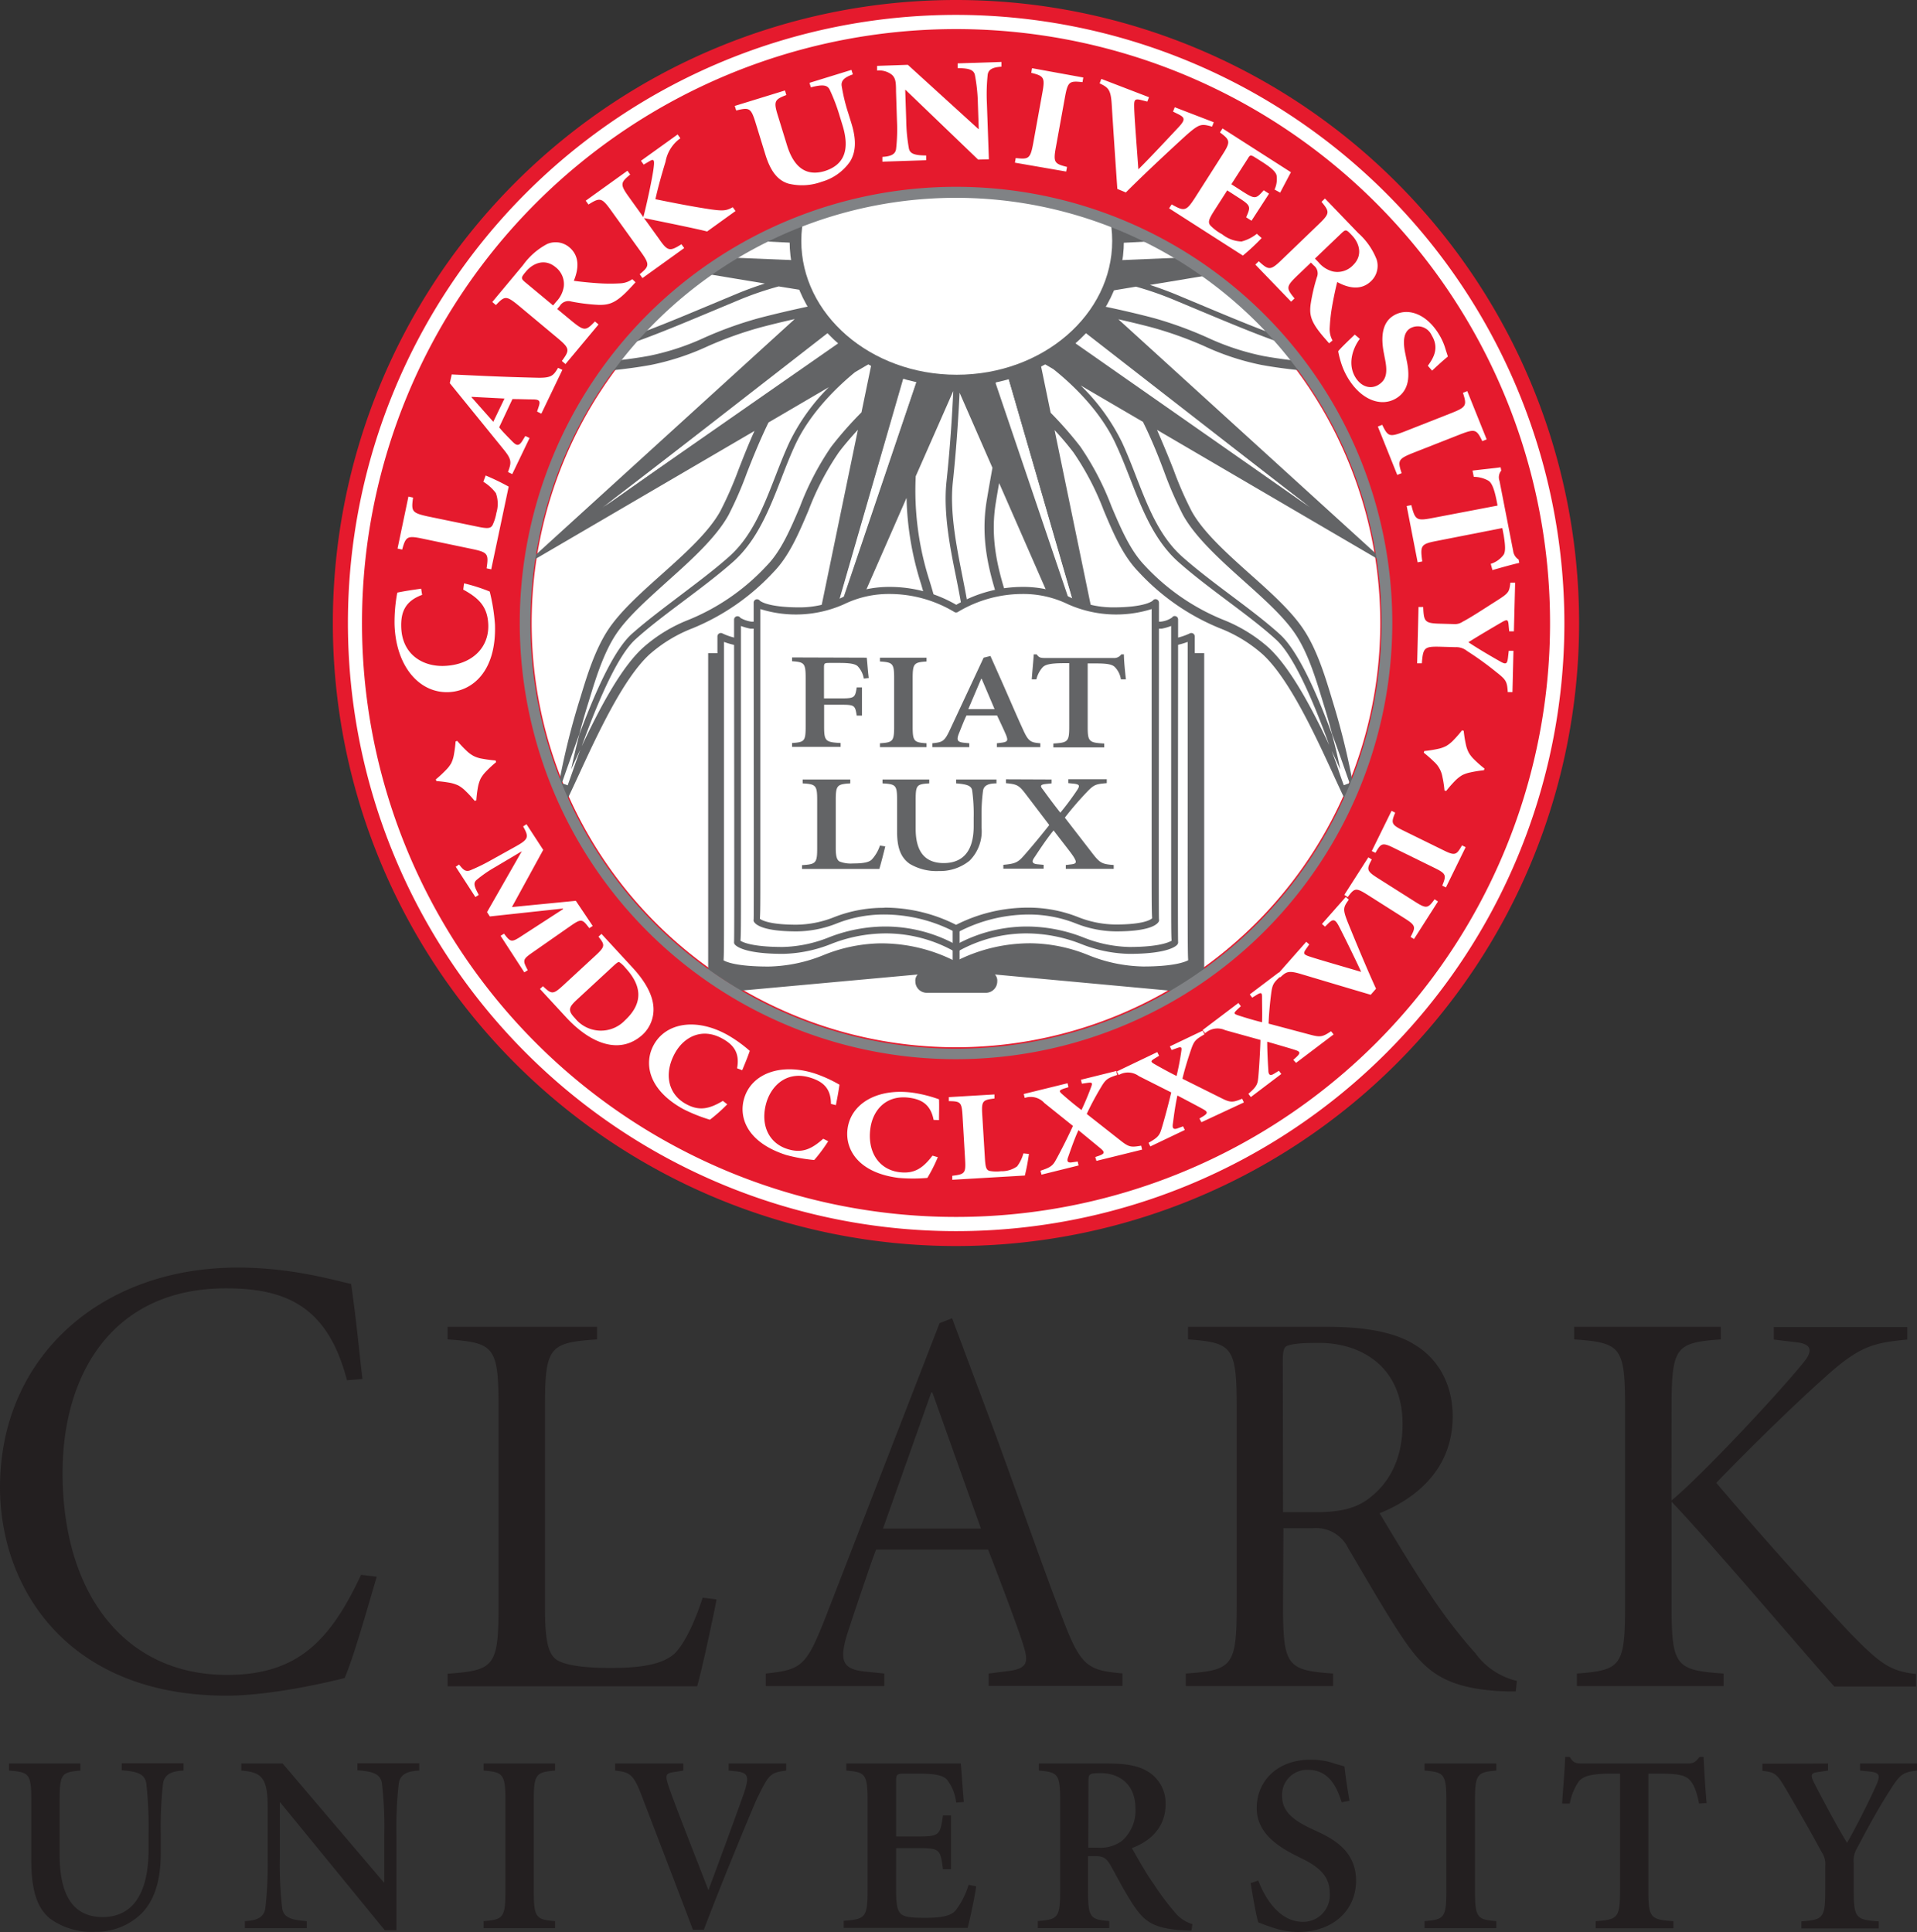
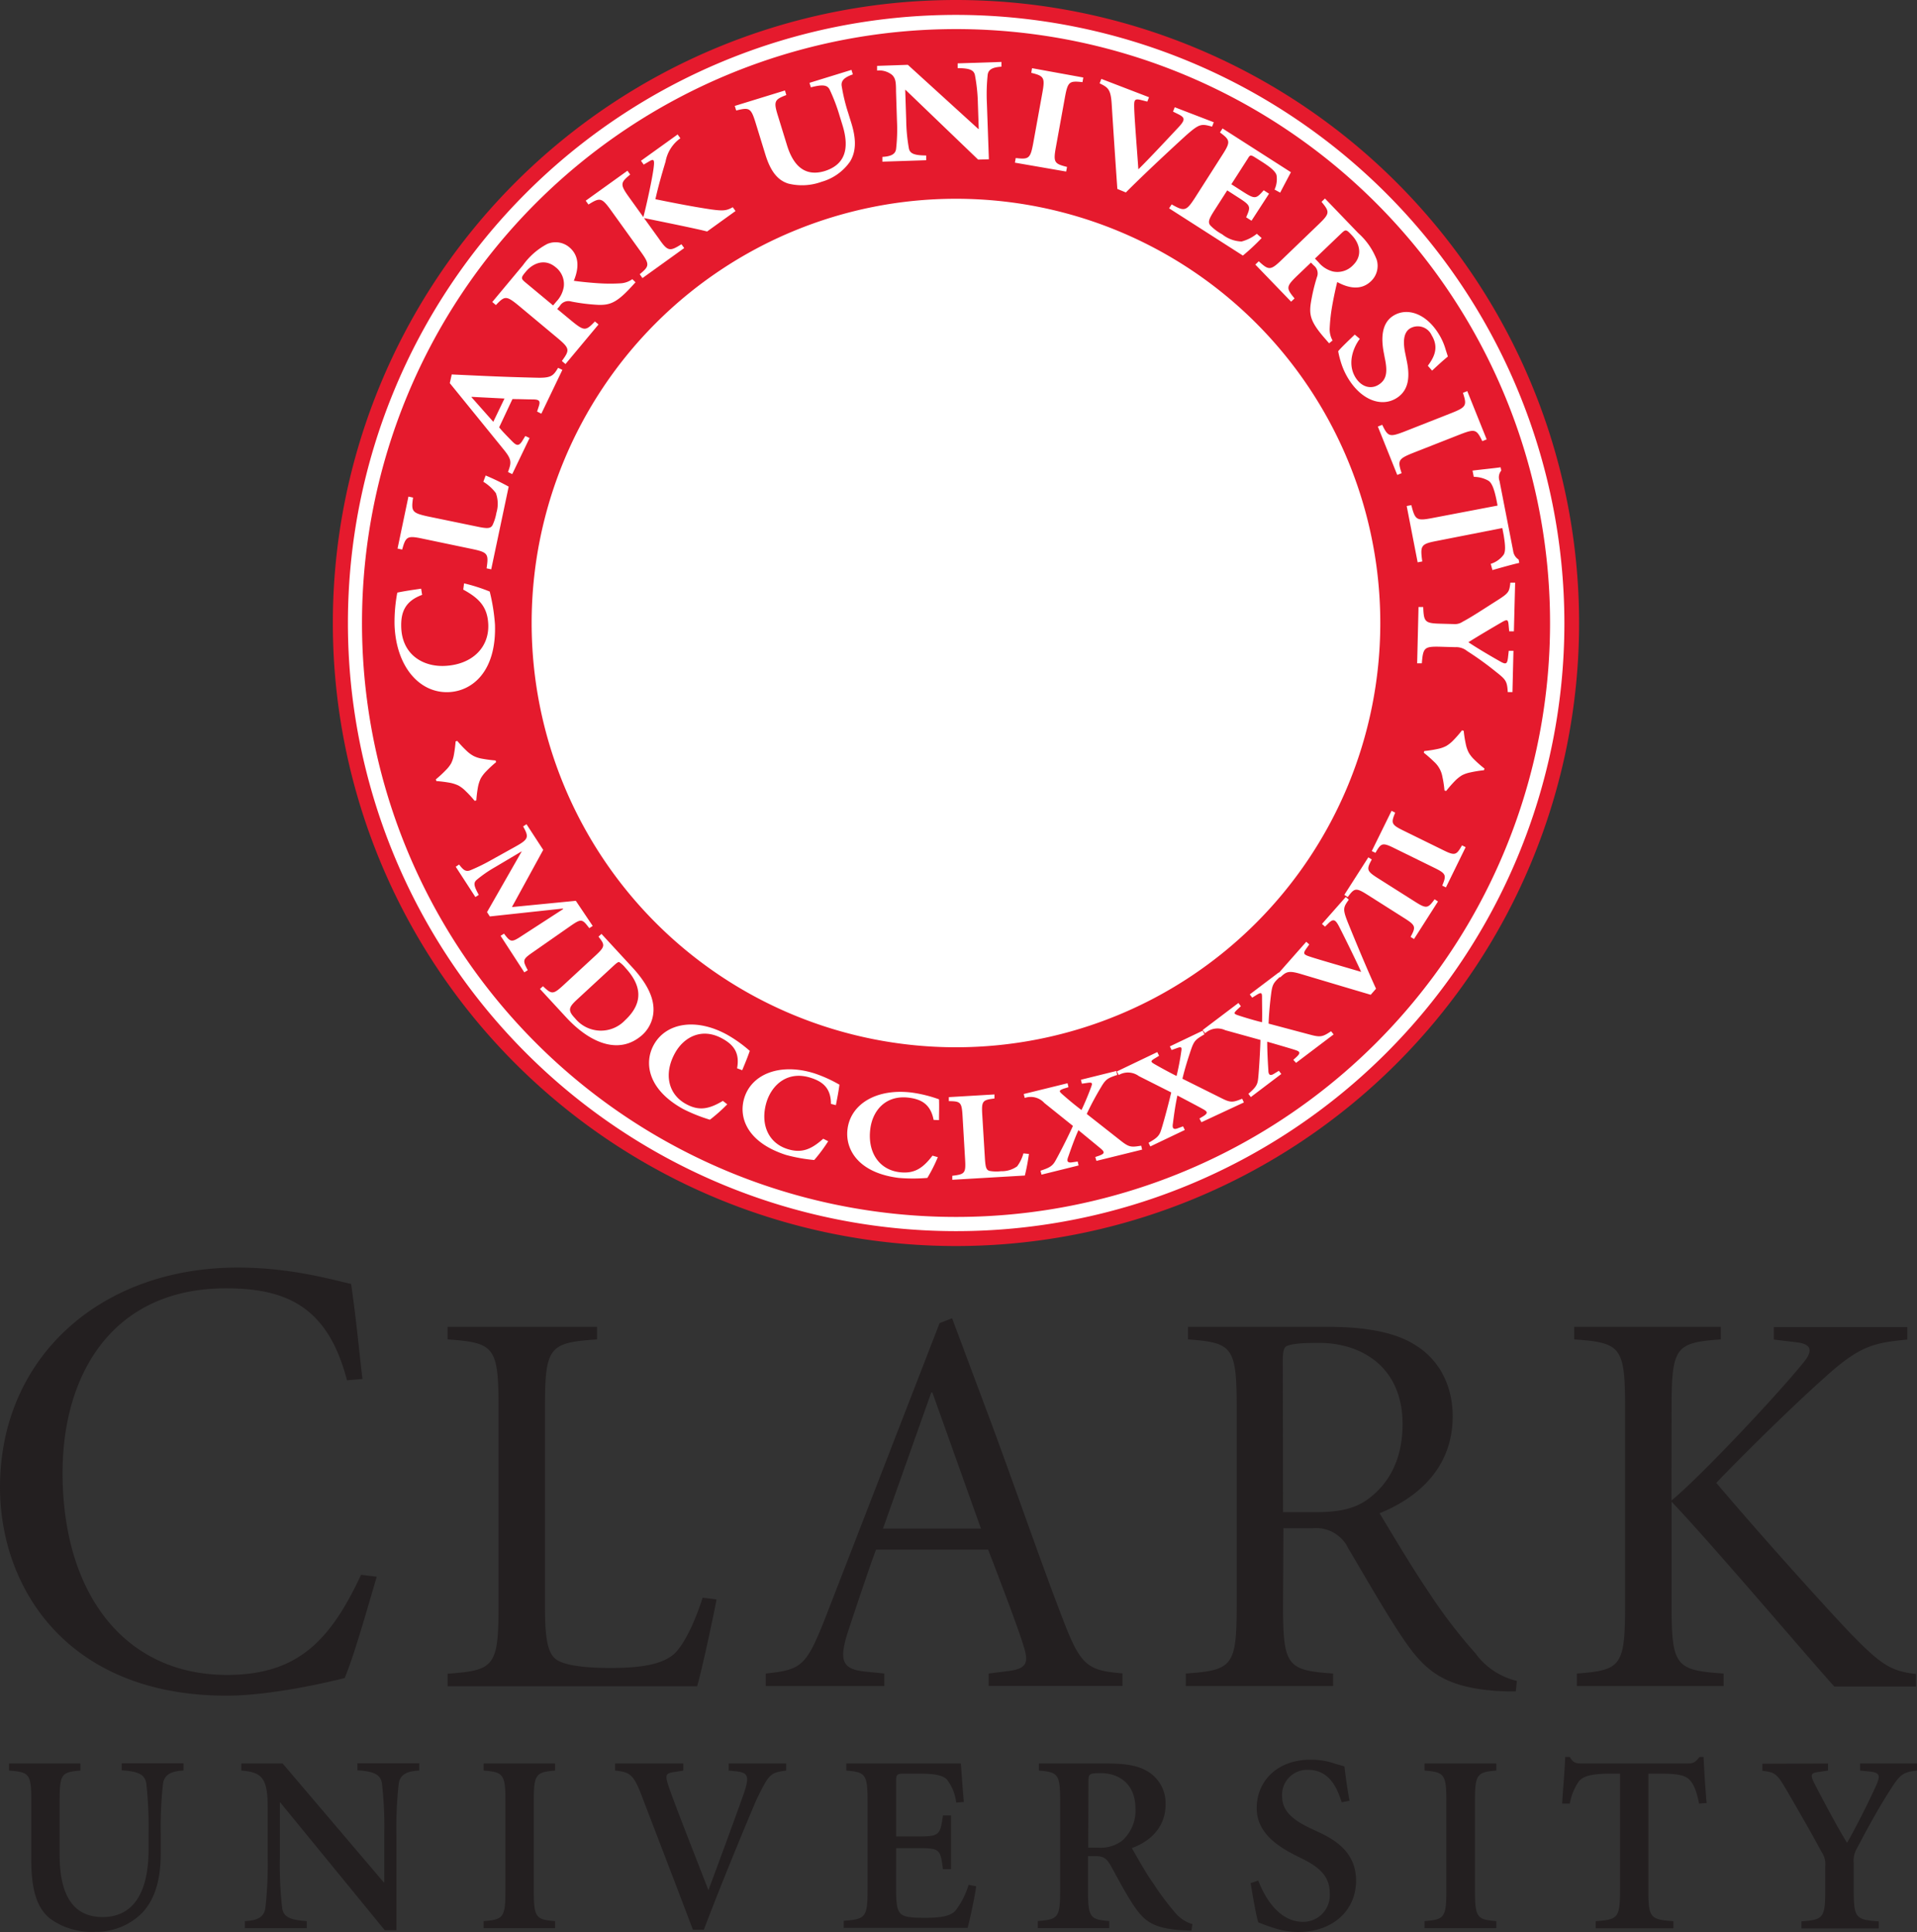
<svg xmlns="http://www.w3.org/2000/svg" class="collegeLogo u-display--block u-padding--px--15 u-width--100" aria-label="Graphic: Clark University Logo" role="img" viewBox="0 0 306.35 308.8">
  <rect x="0" y="0" width="306.35" height="308.8" fill="#333333" stroke="none" />
  <title>Clark University Logo</title>
  <defs>
    <clipPath id="a">
-       <path d="M221.62,99.58a68.85,68.85,0,1,1-68.85-68.84A68.85,68.85,0,0,1,221.62,99.58Z" style="fill: none" />
-     </clipPath>
+       </clipPath>
  </defs>
  <g>
    <path d="M55.45,220.62c-3-11.58-9.46-14.7-19.33-14.7C18,205.92,10,219.61,10,235.41c0,19.42,10,32.3,26.27,32.3,11.27,0,16.5-5.44,21.43-16l2.51.3c-1.3,4.33-3.52,12.38-5.13,16.2-2.81.71-11.87,2.82-18.92,2.82C10.67,271,0,253.72,0,237.72,0,217,16,202.6,38,202.6c8.55,0,15.29,2,18.11,2.62.8,5.53,1.21,10,1.81,15.19Zm31.64,36.17c0,5.3.45,7.78,2.13,8.66s5,1.15,8.31,1.15c4.42,0,8.57-.44,10.52-2.56,1.42-1.59,2.92-4.6,4.24-8.67l2.22.27c-.45,2.47-2.39,11.49-3.1,13.88H71.53v-2c7.43-.53,8.14-1.15,8.14-10.79V224.87c0-9.64-.71-10.26-8.14-10.79v-2H95.41v2c-7.61.53-8.32,1.15-8.32,10.79ZM158,267.49l2.82-.36c3.28-.35,3.63-1.32,2.75-4.06-.62-2.13-3.19-9-5.66-15.39H140c-.89,2.3-3.19,9.2-4.42,12.91-1.68,5.13-.89,6.28,3.09,6.63l2.65.27v2H122.38v-2c5.75-.62,6.45-1.15,9.55-9l18.22-47,2-.79,6.28,16.8c4.15,11.23,8,22.46,11.49,31.48,2.83,7.42,4,8,9.46,8.49v2H158Zm-16.89-23.17h15.65L149,222.57h-.18Zm63.93,12.38c0,9.64.71,10.26,8,10.79v2H189.5v-2c7.42-.53,8.13-1.15,8.13-10.79V224.87c0-9.64-.71-10.26-7.78-10.79v-2h22.46c5.66,0,10.7.8,14,3,3.54,2.21,5.84,6.19,5.84,11.32,0,7.34-4.51,12.56-11.68,15.47,1.6,2.66,5.22,8.76,7.87,12.65a82.28,82.28,0,0,0,7.43,9.72,11.46,11.46,0,0,0,6.64,4.43l-.18,1.68H241c-10.17-.27-13.27-3.36-16.63-8.23-2.74-4-6.45-10.52-8.93-14.68a5.66,5.66,0,0,0-5.57-3.18h-4.77Zm0-15h5.13c3.62,0,6.45-.45,8.84-2.39,3.8-3,5.13-7.34,5.13-11.67,0-9.29-6.72-13-13.35-13-3,0-4.25.17-5,.44-.53.18-.79.62-.79,2.39Zm62.07-1.86c4.34-3.54,16.63-16.54,21.14-22.11,1.5-1.85,1.24-2.92-1.15-3.18l-3.63-.44v-2H304.8v2c-5.48.53-7.69,1-13.53,6.36-3.18,2.83-10,9.29-17,16.54,7.87,9.28,17.5,19.9,21.39,24,4.87,5,6.46,6.1,10.53,6.55v2H293.13c-4.24-4.69-19.9-23.17-26-29.53V256.7c0,9.64.71,10.26,8.31,10.79v2H252v-2c7-.53,7.7-1.15,7.7-10.79V224.87c0-9.64-.71-10.26-8.14-10.79v-2H275v2c-7.16.53-7.87,1.15-7.87,10.79ZM12.85,281.87V283c-3,.25-3.32.49-3.32,4.86v8.55c0,6.44,2.1,10,6.88,10s7.33-3.72,7.33-10.81v-2.43a63.51,63.51,0,0,0-.36-8.1c-.2-1.46-1.34-1.95-3.93-2.11v-1.13h9.88V283c-2,.08-3.07.65-3.28,2.11a63.51,63.51,0,0,0-.36,8.1v2.88c0,3.92-.73,7.29-3,9.68a10.33,10.33,0,0,1-7.49,3A11.24,11.24,0,0,1,8,306.66c-2.15-1.74-3-4.66-3-9.44v-9.36c0-4.37-.32-4.61-3.56-4.86v-1.13Zm32.32,0,16.16,19h.08v-7.7a60.76,60.76,0,0,0-.37-8.1c-.2-1.46-1.33-1.95-3.92-2.11v-1.13H67V283c-2,.08-3.08.65-3.28,2.11a62.68,62.68,0,0,0-.37,8.1v15.31H61.49L44.8,288.11h-.08v8.75a61,61,0,0,0,.37,8.1c.2,1.45,1.33,1.94,3.93,2.1v1.14H39.13v-1.14c2-.08,3.08-.65,3.28-2.1a62.94,62.94,0,0,0,.37-8.1v-7.94c0-4.7-.89-5.67-4.22-5.92v-1.13Zm43.53,0V283c-3.07.25-3.4.57-3.4,4.94v14.18c0,4.38.33,4.7,3.4,4.94v1.14H77.28v-1.14c3.16-.24,3.49-.56,3.49-4.94V287.94c0-4.37-.33-4.69-3.49-4.94v-1.13Zm20.5,0V283l-1.3.21c-1.54.2-1.62.48-1.13,2.06.81,2.51,4,10.53,6.44,16.85,1.62-4.33,5-13.53,5.75-15.72.85-2.59.48-3.07-1.3-3.28l-1.21-.12v-1.13h9.19V283c-2.59.33-2.75.61-4.62,4.38-.4.81-5.42,12.8-8.54,21.06h-1.75c-2.75-7.29-6.6-17.26-8.14-21.31-1.37-3.64-2-3.88-4.29-4.13v-1.13Zm44.34,0c.08.65.25,3.64.49,6.15l-1.22.09a7.35,7.35,0,0,0-1.5-3.69c-.68-.69-2-.93-4.49-.93h-2c-1.53,0-1.62,0-1.62,1.46v8.58h3.49c3.48,0,3.56-.24,4-3.36h1.29v8.59h-1.29c-.41-3.2-.49-3.36-4-3.36h-3.49V302c0,2.35.17,3.48.89,4s2.19.53,3.89.53c2,0,3.89-.17,4.74-1.18a13,13,0,0,0,2.07-4.09l1.21.24c-.16,1.38-1.05,5.51-1.37,6.65H134.83v-1.14c3.48-.24,3.81-.56,3.81-4.94V287.94c0-4.37-.33-4.69-3.4-4.94v-1.13Zm23.37,0c3,0,5.06.32,6.68,1.38a5.91,5.91,0,0,1,2.68,5.14c0,3.4-2.11,5.79-5.39,7,.65,1.13,2.23,4,3.52,5.79a42.87,42.87,0,0,0,3.37,4.5,5.65,5.65,0,0,0,2.79,1.86l-.16,1.05-1.7-.08c-4.42-.32-5.8-1.46-7.38-3.73-1.29-1.86-2.63-4.45-3.8-6.56-.65-1.13-1.14-1.54-2.35-1.54h-1.3v5.43c0,4.38.33,4.7,3.4,4.94v1.14H165.85v-1.14c3.24-.24,3.57-.56,3.57-4.94V287.94c0-4.37-.33-4.69-3.4-4.94v-1.13Zm-3,13.45h1.54a5.74,5.74,0,0,0,3.81-1.06,6.37,6.37,0,0,0,2.19-5.18c0-4.21-2.92-5.67-5.51-5.67-2,0-2,.16-2,1.46Zm40.5-7.25c-.73-2.35-2-5.19-5.39-5.19a4,4,0,0,0-4.13,4.25c0,2.27,1.62,3.77,4.74,5.19l1,.48c3.17,1.42,6.08,3.57,6.08,7.78,0,4.82-3.77,8.22-9.23,8.22a12.6,12.6,0,0,1-4.05-.69c-1.14-.36-1.87-.68-2.35-.85-.33-1.05-.81-3.8-1.22-6.27l1.22-.41c.81,2.11,3,6.6,7.17,6.6a4.25,4.25,0,0,0,4.25-4.57c0-2.27-1.09-3.89-4.29-5.47l-1.3-.65c-2.68-1.38-6.08-3.52-6.08-7.49,0-4.25,3.2-7.74,8.63-7.74a11.76,11.76,0,0,1,3.69.57c.65.24,1.21.32,1.7.52.16,1.42.4,3.2.81,5.47Zm24.71-6.2V283c-3.08.25-3.41.57-3.41,4.94v14.18c0,4.38.33,4.7,3.41,4.94v1.14H227.65v-1.14c3.16-.24,3.49-.56,3.49-4.94V287.94c0-4.37-.33-4.69-3.49-4.94v-1.13Zm10.52,6.4c.17-2.68.41-5.35.49-7.45h.73c.57,1,1,1.05,2.11,1.05h16.68c1.06,0,1.3-.25,1.95-1.05h.64c.09,1.7.25,4.77.49,7.37l-1.21.08c-.41-2.11-.9-3.16-1.5-3.77-.69-.77-2-1-4.5-1h-2.1v18.63c0,4.38.32,4.7,4,4.94v1.14H255v-1.14c3.56-.24,3.89-.56,3.89-4.94V283.49h-1.38c-3.48,0-4.53.48-5.18,1.21a8.87,8.87,0,0,0-1.46,3.57Zm42.49-6.4V283l-1.7.25c-1.06.16-1.14.48-.49,1.78,1,1.94,3.57,6.84,5.23,9.52,1.25-2.15,3.48-6.53,4.7-9.28.68-1.54.44-1.94-1-2.11l-1.62-.16v-1.13h9.12V283c-2.43.25-2.8.73-4.5,3.4-1.54,2.43-3,5-5.1,9a3.83,3.83,0,0,0-.53,2.43v4.33c0,4.38.32,4.7,4,4.94v1.14H287.88v-1.14c3.48-.24,3.8-.56,3.8-4.94v-3.93a3.31,3.31,0,0,0-.56-2.19c-1.3-2.42-2.76-5-5.43-9.6-1.74-3-1.95-3.15-4.05-3.4v-1.13Z" style="fill: #231f20" />
    <path d="M252.35,99.58A99.58,99.58,0,1,1,152.77,0,99.58,99.58,0,0,1,252.35,99.58Z" style="fill: #e51a2d" />
    <path d="M152.77,3.7A95.88,95.88,0,1,1,56.9,99.58,95.88,95.88,0,0,1,152.77,3.7m0-1.32A97.2,97.2,0,1,0,250,99.58a97.3,97.3,0,0,0-97.2-97.2Zm0,2.27A94.93,94.93,0,1,1,57.85,99.58,94.93,94.93,0,0,1,152.77,4.65m0-2.17a97.1,97.1,0,1,0,97.1,97.1,97.21,97.21,0,0,0-97.1-97.1Zm0,29.29a67.81,67.81,0,1,0,67.81,67.81A67.81,67.81,0,0,0,152.77,31.77Z" style="fill: #fff" />
    <g style="clip-path: url(#a)">
-       <path d="M152.38,144.8s-5.95-11-7-22.46c-.74-8.32,3.38-14.5,3.88-20.68C150,92.51,141.64,87.74,148,60l14.15-.46S159.63,73,158.43,80c-1.68,9.92,3,16.94,3.79,23.78.93,8.66-8.59,9.15-10.37,17.6C150.45,128.07,151.26,138.1,152.38,144.8ZM216,128.4a114.78,114.78,0,0,0-3.69-16c-.93-3-2.29-8-4.62-11.46-4.07-6.1-14.41-12.51-17.93-19-3.74-6.86-4.92-16.63-16.82-30.24L160.62,60s7.67,6.78,11.45,11.84c4.56,6.1,5.88,14.45,10.36,19,9.36,9.61,14,7.79,19.83,13.19C207.75,109.12,213,122.36,216,128.4ZM103.26,104.07c5.85-5.4,10.47-3.58,19.84-13.19,4.48-4.59,5.79-12.94,10.35-19C137.23,66.78,144.9,60,144.9,60l-12.32-8.23C120.69,65.38,119.5,75.15,115.77,82c-3.53,6.47-13.87,12.88-17.93,19-2.34,3.5-3.7,8.5-4.62,11.46a115.72,115.72,0,0,0-3.7,16C92.54,122.36,97.78,109.12,103.26,104.07Zm-29.13-44c8.62-.71,21.18-.87,29.75-2.45,6.62-1.22,10-4,17.47-6,6.1-1.63,12.93-2.86,12.93-2.86l-3.67-12.59C112.76,38.92,104.31,47.88,97,50.74c-6.87,2.69-17.87.3-25.63,3.4A48.3,48.3,0,0,0,54.28,65.88,57.29,57.29,0,0,1,74.13,60.05Zm177.2,5.83a48.19,48.19,0,0,0-17.12-11.74c-7.76-3.1-18.77-.71-25.63-3.4-7.27-2.86-15.72-11.82-33.58-14.59l-3.66,12.59s6.82,1.23,12.93,2.86c7.52,2,10.85,4.78,17.46,6,8.57,1.58,21.14,1.74,29.75,2.45A57.23,57.23,0,0,1,251.33,65.88Z" style="fill: #fff" />
      <path d="M252.27,65.84,252,65.5c.12.09.25.18.35.27Zm-199-.07.06.07.3-.34Zm201,2.36L251,66.55a56.56,56.56,0,0,0-19.59-5.76c-2.74-.23-5.86-.4-9.18-.58-6.92-.37-14.76-.8-20.64-1.88a40.66,40.66,0,0,1-9.12-3,60.79,60.79,0,0,0-8.4-3c-1.78-.47-3.63-.91-5.35-1.3L222,90.42,184.9,68.71c1,2.31,1.89,4.44,2.66,6.42a57.6,57.6,0,0,0,2.85,6.53c1.83,3.36,5.68,6.81,9.4,10.14,3.37,3,6.56,5.88,8.49,8.78,2.13,3.18,3.43,7.44,4.38,10.55l.33,1.1a116.3,116.3,0,0,1,3.72,16.07l.66,4.53-2-4.1c-.65-1.31-1.39-2.91-2.24-4.76-3-6.54-7.14-15.49-11.34-19.36a22.74,22.74,0,0,0-6.91-4.21,36.24,36.24,0,0,1-12.95-9c-2.48-2.54-4-6.08-5.57-9.83a43.83,43.83,0,0,0-4.85-9.28,45.63,45.63,0,0,0-3-3.54l7.36,35.64c9.69,0,16.55,0,16.55,0V155l-5.07,3.38L159,155.76a1.45,1.45,0,0,1,.37,1.11,1.82,1.82,0,0,1-1.72,1.81H148a1.82,1.82,0,0,1-1.72-1.81,1.45,1.45,0,0,1,.37-1.11l-28.36,2.59L113.17,155v-50.6h16.55l7.38-35.71c-1.13,1.23-2.2,2.47-3.06,3.62a43.86,43.86,0,0,0-4.84,9.29c-1.59,3.74-3.1,7.28-5.57,9.82a36.41,36.41,0,0,1-12.95,9,22.78,22.78,0,0,0-6.92,4.21c-4.19,3.87-8.32,12.82-11.33,19.36-.86,1.85-1.59,3.45-2.25,4.76l-2.05,4.1.66-4.53a118,118,0,0,1,3.72-16.07l.34-1.09c.94-3.11,2.25-7.37,4.37-10.56,1.94-2.9,5.12-5.76,8.5-8.78,3.72-3.33,7.56-6.78,9.4-10.14A58.83,58.83,0,0,0,118,75.12c.75-1.93,1.56-4,2.57-6.24L83.66,90.46,127,51c-1.76.39-3.65.85-5.47,1.33a60.32,60.32,0,0,0-8.4,3,40.66,40.66,0,0,1-9.12,3c-5.88,1.08-13.73,1.51-20.65,1.88-3.31.18-6.44.35-9.17.58a56.49,56.49,0,0,0-19.59,5.76l-3.24,1.58,2-2.29.57.71A44,44,0,0,1,61,62.26a52.06,52.06,0,0,1,13.07-2.95c2.76-.23,5.9-.4,9.22-.57,6.88-.38,14.67-.8,20.46-1.87a40,40,0,0,0,8.82-2.9,61.33,61.33,0,0,1,8.58-3.09c2.76-.73,5.67-1.39,8-1.89l2.43-2.21,1.11,1.5.61-.12-1.12-3.84c.59,0,.92,0,.94,0v-1c-.06,0-.49,0-1.21.06l-.85-2.92-.18,3,1-.11.28,1c-.36,0-.82.07-1.38.14l-.13,2.29-6.21-1a51.74,51.74,0,0,0-6.23,2.12l-4.21,1.76c-7.42,3.1-13.28,5.56-18.66,6.89a31.58,31.58,0,0,1-9.58.44A53.16,53.16,0,0,0,76.5,57c-5,.57-10.83,2.87-15.5,5.24-1.13.4-2.21.81-3.23,1.23.64-.56,1.38-1.18,2.2-1.83,4.87-2.51,11.16-5,16.42-5.64a54,54,0,0,1,9.48-.08,31.52,31.52,0,0,0,9.29-.41c5.3-1.32,11.13-3.76,18.51-6.85l4.22-1.76c1.52-.63,3-1.15,4.34-1.58l-11-1.83c-2.37,1.29-4.5,2.6-6.47,3.83a50.32,50.32,0,0,1-7.43,4.09C93.88,52.77,89.6,52.89,85.06,53s-9.48.26-13.38,1.81A48.1,48.1,0,0,0,60,61.66a46.27,46.27,0,0,0-6.33,3.84l.08-.1a48.6,48.6,0,0,1,17.41-12c4.14-1.65,9.1-1.79,13.89-1.92,4.4-.11,8.56-.23,11.75-1.48a48.41,48.41,0,0,0,7.19-4c1.53-.95,3.15-2,4.91-3L67.93,36.3h0l63.53-2.15L131.35,36l3.87,13.3-.81.15-.71.13,3,4,3.09,2.07.55-2.67,12.44,3.91L165.25,53l.55,2.65L169,53.49l2.89-3.89-.72-.13-.8-.15,4-13.85-.07-1.17,63.53,2.15L197,43.26c1.67,1,3.21,1.92,4.67,2.82a48.41,48.41,0,0,0,7.19,4c3.19,1.25,7.34,1.37,11.74,1.48,4.8.13,9.75.27,13.89,1.92a48.38,48.38,0,0,1,17.41,12l.09.1a45.7,45.7,0,0,0-6.35-3.84,47.38,47.38,0,0,0-11.7-6.84c-3.89-1.55-8.71-1.68-13.38-1.81s-8.81-.24-12.24-1.58a48.93,48.93,0,0,1-7.43-4.09c-1.9-1.18-3.94-2.45-6.21-3.69l-10.91,1.81c1.26.41,2.58.89,4,1.46l4.21,1.76c7.38,3.09,13.21,5.53,18.52,6.85a31.51,31.51,0,0,0,9.29.41,54,54,0,0,1,9.48.08c5.25.61,11.54,3.13,16.4,5.64.83.65,1.57,1.27,2.21,1.83-1-.42-2.09-.83-3.22-1.23C240,59.89,234.06,57.59,229.11,57a53,53,0,0,0-9.31-.09,31.57,31.57,0,0,1-9.58-.44c-5.38-1.33-11.24-3.79-18.66-6.89l-4.21-1.76a52.66,52.66,0,0,0-5.81-2l-6.43,1.07L175,44.48c-.65-.08-1.17-.13-1.58-.16l.29-1c.34,0,.76.07,1.23.13l-.22-3.6-1,3.47c-.72,0-1.15-.06-1.21-.06v1s.35,0,.93,0l-1.12,3.84.63.12L174,46.74,176.55,49c2.35.49,5.21,1.14,7.91,1.86A62,62,0,0,1,193.05,54a40,40,0,0,0,8.82,2.9c5.78,1.07,13.58,1.49,20.45,1.87,3.33.17,6.46.34,9.22.57a52,52,0,0,1,13.08,2.95,44,44,0,0,1,7.09,4.29l.56-.71ZM157.7,79.91c.25-1.49.56-3.27.9-5.14l-5.25-12c-.16,3.29-.47,8.6-1.08,14.29-.51,4.76.57,10.19,1.52,15,.76,3.85,1.48,7.48,1.35,10.4a14.36,14.36,0,0,1-.23,1.93h6.61c0-.16,0-.32,0-.49a39.48,39.48,0,0,0-1.77-7.22C158.24,91.92,156.58,86.54,157.7,79.91ZM150,101.72a22.47,22.47,0,0,1-.43,2.67h4.31a13.24,13.24,0,0,0,.24-2c.13-2.79-.58-6.37-1.33-10.15-1-4.87-2.06-10.39-1.53-15.29.62-5.8.93-11.2,1.08-14.45l-6,13.62a47.14,47.14,0,0,0,2.23,16.79C149.51,96,150.27,98.6,150,101.72ZM139.3,57.15l.14.19,0-.09Zm-1.63,8.76,1.65-8-2.69,1.58c-2.64,2.17-7.12,6.37-9.57,11.66-.81,1.75-1.53,3.6-2.22,5.39-1.88,4.83-3.83,9.83-7.69,13.26-2.43,2.15-5.23,4.25-7.93,6.28s-5.46,4.1-7.66,6.1c-3.16,2.86-6.5,11.29-8.71,17.4-.55,1.16-1.08,2.29-1.57,3.37.34-1.63.78-3.53,1.3-5.56,2.25-6,5.28-13.2,8.31-16,2.24-2,4.9-4,7.73-6.15s5.47-4.12,7.86-6.24c3.69-3.26,5.5-7.93,7.43-12.87.7-1.81,1.43-3.68,2.25-5.45a32.42,32.42,0,0,1,6.3-8.8l-9.65,5.65c-1.45,3-2.51,5.65-3.47,8.1a57.64,57.64,0,0,1-2.92,6.7c-2,3.6-5.9,7.13-9.71,10.54-3.31,3-6.43,5.75-8.26,8.5-2,3-3.27,7.15-4.19,10.17l-.34,1.1c-.5,1.61-.94,3.19-1.34,4.7-.76,2.06-1.43,4-2,5.57-.31.89-.58,1.67-.8,2.27l.94.34.81-2.28c.36-1.06.81-2.33,1.31-3.71,2.82-6,6.29-12.7,9.91-16a24.26,24.26,0,0,1,7.31-4.47,35,35,0,0,0,12.5-8.68c2.28-2.35,3.73-5.76,5.27-9.37a45.07,45.07,0,0,1,5-9.6A58.3,58.3,0,0,1,137.67,65.91ZM134,104.38h14.07a19.78,19.78,0,0,0,.46-2.79c.23-2.85-.46-5.24-1.34-8.26a48.75,48.75,0,0,1-2.32-13.75Zm37.57,0L159.67,77.21c-.19,1.06-.36,2.06-.51,3-1.07,6.28.54,11.49,2,16.08a40.25,40.25,0,0,1,1.82,7.5c0,.22,0,.43.05.65Zm11-37-9.87-5.77a32.62,32.62,0,0,1,6.61,9.1c.82,1.77,1.55,3.64,2.25,5.45,1.92,4.94,3.74,9.61,7.42,12.87,2.4,2.12,5.18,4.21,7.87,6.23s5.49,4.13,7.72,6.16c3,2.75,6.07,9.9,8.31,16,.53,2,1,3.93,1.3,5.56-.49-1.08-1-2.21-1.57-3.38-2.2-6.11-5.55-14.53-8.71-17.39-2.2-2-4.85-4-7.65-6.1s-5.5-4.13-7.93-6.28c-3.86-3.43-5.81-8.42-7.69-13.26-.7-1.79-1.42-3.64-2.23-5.39C175.83,65.45,170.85,61,168.33,59l-2.09-1.23-.09-.41.27-.36-.3.2,0,.16-.18.25.27.16,1.69,8.2a59.55,59.55,0,0,1,4.74,5.41,45.07,45.07,0,0,1,5,9.6c1.53,3.61,3,7,5.26,9.37a35.12,35.12,0,0,0,12.5,8.68,24.42,24.42,0,0,1,7.32,4.47c3.61,3.34,7.08,10,9.9,16,.51,1.39,1,2.66,1.32,3.72.31.9.58,1.67.81,2.28l.93-.34c-.22-.6-.49-1.38-.8-2.27-.55-1.58-1.23-3.51-2-5.57-.39-1.51-.84-3.1-1.34-4.7l-.34-1.11c-.92-3-2.18-7.16-4.19-10.16-1.83-2.75-4.95-5.54-8.25-8.5-3.81-3.41-7.76-7-9.71-10.54a59.36,59.36,0,0,1-2.93-6.7C185.21,73.16,184.13,70.41,182.63,67.38Z" style="fill: #636466" />
      <path d="M208.94,80.79,169.7,53,171,51.28ZM159.56,55.05l-2.21.69,16.94,50.13Zm-28.27,50.83,16.94-50.12L146,55.07Zm-34.57-25L136,53l-1.26-1.69Z" style="fill: #fff" />
      <path d="M220.16,37.2h0l-27.34,3.33-41.5,1.75V40.62Zm0,0h0l-68.84,3.42v1.66l41.5-1.75,27.34-3.33m0-.44.06.88L192.84,41l-41.5,1.75-.46,0V40.2l.42,0,68.86-3.42ZM85.43,37.2h0l27.34,3.33,41.5,1.75V40.62Zm0,0h0l27.34,3.33,41.5,1.75V40.62L85.43,37.2m0-.44h0l68.84,3.42.42,0v2.54l-.46,0L112.72,41,85.38,37.64l.05-.88h0Z" style="fill: #fff" />
-       <path d="M134,53.5,96.29,81.11m37.12-28.48L96.29,81.11l38.39-26.74Zm12.24,7.25-14.29,45.58m13.26-45.9-13.26,45.9L146.68,60.2Zm29.77,46.89-14.3-45.58m-1,.33,15.33,45.25-13.27-45.9Zm12.46-7.88,37.81,27.76M170.88,54.19l38.45,26.89L172.15,52.45Z" style="fill: #fff" />
      <path d="M152.79,154.28a25.33,25.33,0,0,0-12.1-3c-7.18,0-10.48,3.71-17.78,3.71-6.64,0-7.71-1.3-7.71-1.3s0-52,0-52a9.79,9.79,0,0,0,2.66.85h69.87a9.61,9.61,0,0,0,2.65-.85s-.09,52.09,0,52-1.06,1.3-7.71,1.3c-7.3,0-10.6-3.71-17.77-3.71A25.35,25.35,0,0,0,152.79,154.28Z" style="fill: #fff" />
      <path d="M182.67,155.58a25.7,25.7,0,0,1-9.15-1.9,24,24,0,0,0-8.62-1.81,25,25,0,0,0-11.83,2.88.52.52,0,0,1-.56,0,25.05,25.05,0,0,0-11.82-2.88,24,24,0,0,0-8.63,1.81,25.7,25.7,0,0,1-9.15,1.9c-6.57,0-7.93-1.25-8.14-1.5a.55.55,0,0,1-.12-.43c.07-1.29,0-34.46,0-51.92a.55.55,0,0,1,.27-.48.54.54,0,0,1,.55,0,9.55,9.55,0,0,0,2.44.78h69.76a9.55,9.55,0,0,0,2.44-.78.54.54,0,0,1,.55,0,.55.55,0,0,1,.27.48c0,17.46-.07,50.63,0,51.92a.55.55,0,0,1-.12.43C190.6,154.33,189.24,155.58,182.67,155.58Zm-17.77-4.81a25.13,25.13,0,0,1,9,1.88,24.46,24.46,0,0,0,8.78,1.83c5.1,0,6.78-.78,7.2-1-.07-.92-.07-3-.08-7.85s0-11.38,0-17.88c0-11,0-22.07,0-25.15a12.59,12.59,0,0,1-2,.56h-70.1a12.59,12.59,0,0,1-2-.56c0,3.08,0,14.11,0,25.15,0,6.5,0,13,0,17.88s0,6.94-.07,7.86c.37.23,2,1,7.19,1a24.46,24.46,0,0,0,8.78-1.83,25.14,25.14,0,0,1,9-1.88,26.08,26.08,0,0,1,12.1,2.88A26.09,26.09,0,0,1,164.9,150.77Z" style="fill: #636466" />
      <path d="M152.79,151.6a22.73,22.73,0,0,0-11.38-3c-7.32,0-10,3.27-16.3,3.27s-7.25-1.3-7.25-1.3,0-51.57,0-51.57.29.49,2.15.87h65.56c1.86-.38,2.16-.87,2.16-.87s-.1,51.66,0,51.57-1,1.3-7.26,1.3-9-3.27-16.3-3.27A22.77,22.77,0,0,0,152.79,151.6Z" style="fill: #fff" />
-       <path d="M180.47,152.46a21.89,21.89,0,0,1-7.68-1.57,24,24,0,0,0-8.62-1.7,22.39,22.39,0,0,0-11.08,2.87.55.55,0,0,1-.6,0,22.39,22.39,0,0,0-11.08-2.87,24,24,0,0,0-8.62,1.7,21.85,21.85,0,0,1-7.68,1.57c-6.21,0-7.49-1.26-7.69-1.51a.56.56,0,0,1-.11-.41c.07-1.27,0-34.18,0-51.5a.56.56,0,0,1,.4-.53.57.57,0,0,1,.62.25,4.78,4.78,0,0,0,1.74.6h65.44a3.85,3.85,0,0,0,1.78-.65.51.51,0,0,1,.6-.22.55.55,0,0,1,.38.55c0,17.32-.07,50.23,0,51.49a.57.57,0,0,1-.11.42C188,151.2,186.68,152.46,180.47,152.46Zm-16.3-4.37a24.87,24.87,0,0,1,9,1.76,21,21,0,0,0,7.32,1.51c4.8,0,6.36-.78,6.74-1-.07-.91-.07-3-.07-7.79s0-11.28,0-17.73c0-10.78,0-21.55,0-24.79a8.76,8.76,0,0,1-1.49.43H119.9a9.05,9.05,0,0,1-1.49-.43c0,3.24,0,14,0,24.79,0,6.45,0,12.89,0,17.73s0,6.89-.08,7.79c.34.23,1.88,1,6.74,1a21,21,0,0,0,7.32-1.51,24.87,24.87,0,0,1,9-1.76A23.55,23.55,0,0,1,152.79,151,23.55,23.55,0,0,1,164.17,148.09Z" style="fill: #636466" />
      <path d="M152.79,148.48a24.65,24.65,0,0,1,11.46-2.83c6.85,0,8.38,2.7,14,2.7,5.85,0,6.35-1.3,6.35-1.3s0-50.69,0-50.69-.94,1.3-6.8,1.3c-6.42,0-7.53-3.27-14.38-3.27a20.33,20.33,0,0,0-10.66,3,20.33,20.33,0,0,0-10.66-3c-6.85,0-8,3.27-14.38,3.27-5.85,0-6.79-1.3-6.79-1.3s.08,50.78,0,50.69.49,1.3,6.34,1.3c5.65,0,7.18-2.7,14-2.7A24.65,24.65,0,0,1,152.79,148.48Z" style="fill: #fff" />
      <path d="M152.79,149a.57.57,0,0,1-.28-.08,24.48,24.48,0,0,0-11.18-2.75,20.46,20.46,0,0,0-7.56,1.41,17.74,17.74,0,0,1-6.47,1.29c-5.78,0-6.71-1.26-6.86-1.65a.63.63,0,0,1,0-.27c.06-1.24,0-33.59,0-50.61a.55.55,0,0,1,.37-.53.57.57,0,0,1,.62.2h0s1.09,1.07,6.35,1.07a15.28,15.28,0,0,0,6.72-1.55,17.52,17.52,0,0,1,7.66-1.72,21.15,21.15,0,0,1,10.66,2.86,21.15,21.15,0,0,1,10.66-2.86,17.52,17.52,0,0,1,7.66,1.72,15.31,15.31,0,0,0,6.72,1.55c5.3,0,6.36-1.08,6.37-1.09a.52.52,0,0,1,.61-.19.57.57,0,0,1,.37.54c0,17-.07,49.37,0,50.61a.63.63,0,0,1,0,.27c-.15.39-1.08,1.65-6.86,1.65a17.74,17.74,0,0,1-6.47-1.29,20.46,20.46,0,0,0-7.56-1.41A24.48,24.48,0,0,0,153.07,149,.57.57,0,0,1,152.79,149Zm-11.46-3.93a25.33,25.33,0,0,1,11.46,2.75,25.33,25.33,0,0,1,11.46-2.75,21.5,21.5,0,0,1,7.93,1.47,16.68,16.68,0,0,0,6.1,1.23c4.6,0,5.67-.82,5.84-1-.07-.88-.08-2.9-.08-7.7V121.7c0-10.57,0-21.13,0-24.35a18.92,18.92,0,0,1-13.39-.78,16.26,16.26,0,0,0-7.23-1.63A20.09,20.09,0,0,0,153.1,97.8a.54.54,0,0,1-.62,0,20.09,20.09,0,0,0-10.35-2.86,16.26,16.26,0,0,0-7.23,1.63,18.92,18.92,0,0,1-13.39.78c0,3.22,0,13.78,0,24.35v17.42c0,4.88,0,6.88-.08,7.74h0c0-.07.77.94,5.83.94a16.68,16.68,0,0,0,6.1-1.23A21.54,21.54,0,0,1,141.33,145.1Z" style="fill: #636466" />
      <line x1="152.79" y1="148.92" x2="152.79" y2="154.28" style="fill: #fff" />
      <path d="M152.79,154.83a.54.54,0,0,1-.55-.55v-5.36a.54.54,0,0,1,.55-.55.55.55,0,0,1,.56.55v5.36A.55.55,0,0,1,152.79,154.83Z" style="fill: #636466" />
      <path d="M138.51,105.12c.06.35.16,2,.32,3.25l-.79.09a3.76,3.76,0,0,0-1-2c-.45-.37-1.29-.5-2.93-.5h-1.37c-1,0-1.06,0-1.06.79v4.88h2.64c2.27,0,2.33-.13,2.59-1.76h.84v4.51h-.84c-.26-1.65-.32-1.74-2.59-1.74H131.7v3.44c0,2.37.21,2.55,2.64,2.68v.62h-7.76v-.62c2-.13,2.17-.31,2.17-2.68v-7.7c0-2.38-.21-2.56-2.17-2.69v-.61Zm9.56,0v.61c-2,.13-2.22.31-2.22,2.69v7.7c0,2.37.21,2.55,2.22,2.68v.62h-7.45v-.62c2.06-.13,2.27-.31,2.27-2.68v-7.7c0-2.38-.21-2.56-2.27-2.69v-.61Zm10.21-.27,1.82,4.09c1.19,2.69,2.35,5.42,3.36,7.61.89,2,1.26,2.12,2.79,2.25v.62h-6.94v-.62l.74-.09c1-.13,1.06-.35.74-1.19-.27-.66-.9-2-1.45-3.16h-4.89c-.34.66-.81,1.89-1.18,2.81-.48,1.17-.27,1.45.89,1.56l.74.07v.62H149v-.62c1.64-.18,1.93-.26,2.85-2.25l5.34-11.43Zm-3.54,8.49h4.2l-2.06-4.84h-.08Zm10.14-4.75c.1-1.45.26-2.9.32-4h.47c.37.53.63.58,1.37.58h10.88a1.38,1.38,0,0,0,1.27-.58h.42c0,.93.16,2.6.32,4l-.8,0a3.57,3.57,0,0,0-1-2c-.45-.42-1.3-.55-2.93-.55h-1.38v10.12c0,2.37.21,2.55,2.64,2.68v.62h-8.13v-.62c2.33-.13,2.54-.31,2.54-2.68V106H170c-2.27,0-3,.26-3.38.66a4.47,4.47,0,0,0-1,1.93Zm-29,16v.62c-2.11.13-2.32.31-2.32,2.68v7.66c0,1.27.16,1.89.61,2.15a4.91,4.91,0,0,0,2.16.31c1.22,0,2.49-.09,3-.64a6.14,6.14,0,0,0,1.29-2.22l.85.13c-.16.71-.74,2.95-.95,3.61H128.17v-.61c2.21-.14,2.42-.31,2.42-2.69v-7.7c0-2.37-.21-2.55-2.32-2.68v-.62Zm12.62,0v.62c-2,.13-2.17.26-2.17,2.64v4.64c0,3.5,1.37,5.46,4.49,5.46s4.78-2,4.78-5.88v-1.32a27.76,27.76,0,0,0-.24-4.4c-.13-.79-.87-1-2.56-1.14v-.62h6.44v.62c-1.32,0-2,.35-2.14,1.14a29.14,29.14,0,0,0-.24,4.4v1.56a6.63,6.63,0,0,1-1.92,5.26,7.46,7.46,0,0,1-4.89,1.65,8.36,8.36,0,0,1-4.69-1.16c-1.4-1-2-2.53-2-5.13v-5.08c0-2.38-.22-2.51-2.33-2.64v-.62Zm19.55,0v.62l-.84.09c-.85.08-1.06.26-.63.79.21.26,1.58,2.2,2.87,3.8a42.7,42.7,0,0,0,2.7-3.63c.42-.66.42-.88-.53-1l-.9-.09v-.62h6.15v.62c-1.74.17-2,.17-3.27,1.52-.79.83-2.06,2.22-3.43,4l4.48,5.8c1.17,1.5,1.54,1.63,3.33,1.77v.61h-7.66v-.61l.74-.09c1-.09,1-.35.64-1s-1.11-1.54-3.33-4.44c-1.37,1.67-2.69,3.78-3.06,4.31s-.53,1,.47,1.1l1,.09v.61h-6.44v-.61c1.47-.14,2.11-.27,2.85-1,.53-.52,2.95-3.38,4.49-5.36l-3.75-4.93c-1.09-1.43-1.38-1.59-3.17-1.76v-.62Z" style="fill: #636466" />
      <path d="M178.67,38.51c0,12.33-11.55,22.32-25.78,22.32s-25.77-10-25.77-22.32,11.54-22.32,25.77-22.32S178.67,26.18,178.67,38.51Z" style="fill: #fff;stroke: #636466;stroke-miterlimit: 10;stroke-width: 1.867px" />
    </g>
-     <path d="M152.77,169.3A69.72,69.72,0,1,1,222.5,99.58,69.8,69.8,0,0,1,152.77,169.3Zm0-137.68a68,68,0,1,0,68,68A68,68,0,0,0,152.77,31.62Z" style="fill: #808285" />
    <path d="M67.46,95.08c-2.73,1-3.42,2.78-3.34,5.18.14,4.36,3.44,6.29,6.83,6.18,4.36-.15,7.2-2.82,7.08-6.58-.1-2.83-1.44-4.23-4-5.62l.13-1a28,28,0,0,1,4.1,1.31,30.45,30.45,0,0,1,.84,5.27c.25,7.55-3.66,10.68-7.46,10.81-4.64.15-8.37-4.12-8.59-10.8a25.49,25.49,0,0,1,.44-5.11c1.29-.27,2.33-.41,3.81-.63Zm8.7-10.93c1.68.36,2.21.35,2.54-.19a7.77,7.77,0,0,0,.63-2,5,5,0,0,0-.09-3.15,7.11,7.11,0,0,0-2-1.81l.37-1a37.42,37.42,0,0,1,3.68,1.78L78.5,91l-.74-.16c.34-2.3.23-2.55-2.27-3.08l-7.94-1.66c-2.49-.53-2.7-.34-3.28,1.74l-.74-.16,1.74-8.31.74.16c-.31,2.19-.2,2.44,2.3,3Zm9.67-18.37.23-.7c.35-1,.18-1.24-1-1.24-.86,0-2.2-.06-3.17-.05L79.77,68.3c.47.61,1.25,1.39,2,2.16s1.14,1,1.81-.17l.37-.6.68.32-2.77,5.77-.68-.33c.58-1.6.64-2-.85-3.8L71.88,61.24l.31-1.39,4.76.22c3,.14,6.12.24,8.73.3,2.43.07,2.73-.29,3.51-1.58l.68.33-3.36,7Zm-7,1.64,1.79-3.72-5.26-.27,0,.07ZM91.39,51.33c2,1.63,2.23,1.57,3.68.05l.58.48-5.28,6.33-.58-.49c1.27-1.74,1.29-2-.67-3.65l-6.23-5.2c-2-1.64-2.23-1.57-3.64-.09l-.58-.49,4.91-5.89A11.19,11.19,0,0,1,87.44,39a3.4,3.4,0,0,1,3.54.52c1.57,1.32,1.59,3.25.72,5.36.76.12,2.68.32,4.06.4a27.36,27.36,0,0,0,3.48,0,3.55,3.55,0,0,0,1.81-.66l.51.5-.69.75c-2.34,2.55-3.43,2.89-5.19,2.86a29.68,29.68,0,0,1-4.4-.54,1.59,1.59,0,0,0-1.81.7l-.42.5Zm-3-2.51.53-.63A4.41,4.41,0,0,0,90.1,45.8a3.42,3.42,0,0,0-1.32-3.1c-1.79-1.49-3.69-.54-4.71.68-.85,1-.85,1.13-.13,1.74Zm16.89-10.69c1.44,2.1,1.76,2.07,3.62.91l.44.61-6.67,4.8-.44-.62c1.55-1.28,1.64-1.55.15-3.62l-4.74-6.59c-1.49-2.07-1.77-2.07-3.6-.93l-.44-.61,6.67-4.79.44.61c-1.57,1.3-1.66,1.57-.17,3.64l2.27,3.16c.45-1.66,1.47-6.29,1.66-8,.14-1.17,0-1.33-.67-.94l-.93.55-.44-.61,5.86-4.21.44.61a5.85,5.85,0,0,0-2.37,3.74c-.65,2.15-1.21,4.13-1.62,6,3,.61,6,1.2,8.88,1.63,1.9.26,2.47.23,3.48-.35l.44.61L113,37c-1.5-.4-6.61-1.44-10-2.13l-.07,0Zm20.16-23.67.22.73c-1.91.73-2.07,1-1.32,3.39l1.43,4.64c1.09,3.54,3.06,5,6,4.13,3.19-1,4.06-3.45,2.87-7.33l-.46-1.49a28.93,28.93,0,0,0-1.6-4.22c-.38-.75-1.15-.83-3-.35l-.22-.72,6.71-2.07.22.72c-1.34.46-1.89,1-1.79,1.81a28.66,28.66,0,0,0,1.06,4.39l.51,1.65c.66,2.16.88,4.29-.23,6.09a8.25,8.25,0,0,1-4.52,3.22,9.13,9.13,0,0,1-5.32.3c-1.74-.52-2.86-2-3.67-4.59l-1.57-5.1c-.75-2.43-1-2.52-3.11-2l-.23-.73Zm32.59,11-1.72.05L144.72,14.37h-.06l.16,4.88a27.63,27.63,0,0,0,.43,4.49c.17.82.89,1.1,2.76,1.11l0,.76-7,.23,0-.76c1.41-.09,2.08-.44,2.19-1.27a27.91,27.91,0,0,0,.14-4.51l-.15-4.67c0-1.51-.07-2.08-.6-2.63a3.26,3.26,0,0,0-2.43-.72l0-.75,4.92-.17,11.27,10.26h.06l-.14-4.15A27.63,27.63,0,0,0,155.8,12c-.17-.82-.89-1.1-2.76-1.11l0-.76,7-.23,0,.76c-1.41.09-2.08.44-2.2,1.27a29.82,29.82,0,0,0-.13,4.52Zm10.72-2c-.46,2.5-.27,2.71,1.77,3.22l-.14.74L162.19,26l.13-.74c2.09.24,2.34.11,2.8-2.39l1.45-8c.46-2.51.26-2.72-1.77-3.23l.13-.74,8.19,1.49-.13.74c-2.09-.23-2.34-.11-2.8,2.39Zm9.81,6.74c-.33-4.67-.75-11.08-.9-13.52s-.58-2.69-1.93-3.36l.27-.71,7.62,2.93-.27.7L182.4,16c-1-.26-1.17-.09-1.15.95,0,1.43.42,6.56.67,10.11,1.64-1.59,5.57-5.82,6.39-6.69,1.18-1.26,1.06-1.59-.08-2.15l-.77-.38.27-.7,6.24,2.4-.27.7c-1.7-.47-2-.48-4,1.26-.28.24-6.07,5.53-9.78,9.26Zm16.76-5.41c1.38-2.14,1.28-2.4-.36-3.62l.41-.64,10.93,7c-.19.35-1,1.88-1.72,3.26l-.9-.49A4,4,0,0,0,204,28c-.17-.58-.88-1.21-2.28-2.11l-.93-.59c-.91-.58-1-.61-1.4.08l-2.61,4.07,1.74,1.12c2.05,1.31,2.18,1.26,3.43-.16l.85.55L200,35.28l-.86-.55c.77-1.72.77-1.87-1.28-3.18l-1.74-1.12-2,3.12c-.93,1.45-1.11,1.93-.73,2.45a7.67,7.67,0,0,0,1.92,1.45,5.24,5.24,0,0,0,3.1,1.15,6.56,6.56,0,0,0,2.44-1.23l.77.68a34,34,0,0,1-3,2.8L186.83,33.3l.41-.63c2,1.13,2.31,1.12,3.69-1Zm12,19.26c-1.83,1.77-1.8,2-.44,3.65l-.55.52-5.72-5.93.55-.53c1.59,1.46,1.87,1.51,3.7-.26l5.85-5.63c1.84-1.77,1.8-2,.48-3.61l.55-.53,5.32,5.53A11,11,0,0,1,220,41.49a3.37,3.37,0,0,1-.9,3.45c-1.48,1.43-3.4,1.23-5.4.14-.2.74-.61,2.63-.84,4a28.18,28.18,0,0,0-.37,3.46,3.64,3.64,0,0,0,.46,1.88l-.55.45-.67-.77c-2.28-2.6-2.5-3.72-2.28-5.47a29.25,29.25,0,0,1,1-4.32,1.6,1.6,0,0,0-.5-1.88l-.45-.46Zm2.82-2.72.57.59A4.41,4.41,0,0,0,213,43.39a3.43,3.43,0,0,0,3.22-1c1.68-1.63.94-3.62-.16-4.76-.93-1-1-1-1.72-.32Zm7.17,12.83c-.85,1.09-2.16,3.79-.69,6.18,1,1.59,2.51,1.88,3.66,1.17,1.37-.84,1.48-2.14,1-4.38l-.11-.59c-.5-2.49-.39-4.92,1.52-6.09,2.15-1.32,5.16-.42,7.23,2.93A9.77,9.77,0,0,1,231,55.79c.14.45.28.86.38,1.2-.67.54-1.47,1.26-2.52,2.25l-.68-.78c.89-1.22,1.87-2.82.61-4.87a2.44,2.44,0,0,0-3.45-1.1c-1,.63-1.2,2-.75,4.09l.19.94c.51,2.35.54,4.79-1.63,6.13-2.37,1.46-5.56.33-7.69-3.14a11.23,11.23,0,0,1-1.18-2.64,14.49,14.49,0,0,1-.43-1.73c.4-.51,1.61-1.66,2.65-2.66Zm8.46,18.25c-2.36.95-2.43,1.22-1.78,3.22l-.7.28-3.1-7.73.7-.28c.91,1.89,1.15,2,3.52,1.09L232,66c2.36-.94,2.43-1.22,1.79-3.21l.69-.28,3.1,7.72-.7.28c-.91-1.89-1.15-2-3.51-1.09Zm3.79,14.06c-2.5.48-2.62.74-2.27,3.27l-.74.14-1.75-9,.74-.14c.61,2.36.81,2.55,3.31,2.07l10.47-2-.13-.69c-.44-2.25-.87-3-1.34-3.29a4.76,4.76,0,0,0-2.33-.61l-.2-1c1.67-.21,3.3-.36,4.49-.53l.1.53a1.68,1.68,0,0,0-.28,1.64l2.18,11.17a1.92,1.92,0,0,0,.88,1.41l.1.53c-1,.22-2.75.71-4.29,1.15l-.27-1a4,4,0,0,0,2.07-1.47c.31-.52.27-1.47,0-3.11l-.22-1.14Zm.58,16.9c-2.55-.06-2.72.16-2.92,2.65l-.75,0,.22-9,.75,0c.09,2.38.25,2.61,2.79,2.67l2.15.06a2.15,2.15,0,0,0,1.35-.37c1.39-.73,2.9-1.74,5.64-3.48,1.8-1.15,1.82-1.34,2-2.78h.76l-.2,7.79-.75,0-.11-1.17c-.08-.7-.24-.76-1-.33-1.82,1.06-3.67,2.15-5.41,3.24,1.34.91,3.6,2.24,5.13,3.1.89.5,1.08.36,1.2-.66l.12-1.07.75,0-.16,6.6-.75,0c-.1-1.76-.31-2-1.9-3.25a49.65,49.65,0,0,0-4.59-3.31,2.76,2.76,0,0,0-1.9-.62ZM94.72,148l-.55.35c-1.15-1.52-1.27-1.55-3.1-.28l-5.73,4c-1.85,1.28-1.87,1.36-1,3l-.55.35-3.79-5.84.54-.35c1.1,1.43,1.19,1.46,3.07.21L90,145.3l-.06-.08-11.66,1.26-.45-.69,5.56-9.73,0,0-4.31,2.56a19.69,19.69,0,0,0-2.89,2c-.58.49-.45,1,.32,2.41l-.54.35-3.14-4.84.54-.36c.7.94,1.11,1.2,1.82.91a30.42,30.42,0,0,0,3.34-1.64l3.6-2c2.37-1.3,2.45-1.59,1.47-3.36l.54-.35,2.67,4.1-5,9.14,10.21-1Zm6.33,6.62c1.91,2.06,3.22,4.22,3.37,6.3a5.49,5.49,0,0,1-1.68,4.41c-3.67,3.38-8.39,1.47-12.27-2.73l-4.18-4.53.48-.44c1.38,1.31,1.61,1.36,3.22-.12l5.13-4.74c1.61-1.49,1.59-1.72.52-3.06l.48-.44Zm-8.82,5.13c-1.37,1.26-1.53,1.75-.34,3a5.31,5.31,0,0,0,8,.32c3.21-3,2.4-5.83.06-8.37a4.57,4.57,0,0,0-1-.93c-.16-.05-.49.22-.89.59Zm25.56,11c.46-2.46-.55-3.76-2.36-4.75-3.28-1.82-6.16-.23-7.57,2.33-1.81,3.29-1.09,6.56,1.75,8.12,2.13,1.18,3.75.8,5.91-.49l.7.55a26.41,26.41,0,0,1-2.77,2.46,26.27,26.27,0,0,1-4.26-1.7c-5.7-3.14-6.29-7.41-4.71-10.27,1.93-3.5,6.72-4.38,11.75-1.6a21.28,21.28,0,0,1,3.59,2.57c-.37,1.07-.72,1.91-1.21,3.09Zm15,5.69c0-2.49-1.28-3.56-3.26-4.18-3.57-1.13-6.08,1-7,3.79-1.12,3.58.24,6.65,3.33,7.61,2.32.73,3.84,0,5.7-1.65l.79.4a24.86,24.86,0,0,1-2.23,3,26.05,26.05,0,0,1-4.51-.81c-6.21-2-7.64-6-6.66-9.13,1.19-3.81,5.72-5.63,11.2-3.91a21.77,21.77,0,0,1,4,1.81c-.15,1.13-.32,2-.57,3.27ZM149.2,179c-.48-2.46-1.9-3.29-3.95-3.55-3.72-.47-5.81,2.07-6.17,5-.47,3.72,1.41,6.49,4.62,6.9,2.42.31,3.79-.64,5.32-2.64l.85.25a24.81,24.81,0,0,1-1.67,3.31,26.59,26.59,0,0,1-4.59,0c-6.45-.81-8.58-4.56-8.17-7.8.5-4,4.63-6.56,10.34-5.83a21.34,21.34,0,0,1,4.28,1.07c.05,1.13,0,2,0,3.32Zm8.19,6.08c.09,1.48.21,1.92.74,2.07a6.15,6.15,0,0,0,1.83.05,4.22,4.22,0,0,0,2.59-.78,6.29,6.29,0,0,0,1-2.07l.88.09a33.34,33.34,0,0,1-.65,3.45l-11.6.68,0-.64c2-.24,2.18-.4,2.05-2.59l-.41-7c-.13-2.19-.33-2.32-2.19-2.34l0-.64,7.29-.43,0,.65c-1.89.23-2.08.38-1.95,2.57Zm17.64-.15.65-.22c.87-.32.86-.57.29-1.07-.42-.36-1.21-1-3.63-3-.72,1.58-1.38,3.56-1.62,4.23-.18.48-.34,1.06.6.91l.9-.13.15.63-5.93,1.47-.16-.63c1.26-.42,1.82-.66,2.29-1.43.37-.61,2-3.72,2.89-5.73l-4.56-3.66a2.93,2.93,0,0,0-3.14-.81l-.16-.63,7-1.72.15.63L170,174c-.73.27-.78.39-.38.77.22.21,1.86,1.65,3.21,2.65.48-1,1.08-2.42,1.53-3.65.24-.65.25-.82-.64-.68l-.83.12-.15-.63,5.65-1.4.15.63c-1.55.53-1.82.66-2.61,2-.6,1-1.5,2.59-2.26,4.24l5.44,4.28c1.35,1.07,1.69,1.05,3.26.79l.15.63-7.3,1.8Zm16.65-6.15.58-.35c.8-.49.73-.73.07-1.11-.48-.27-1.39-.76-4.17-2.22-.38,1.69-.63,3.77-.72,4.46-.08.51-.12,1.12.77.78l.85-.31.28.58-5.51,2.63-.28-.58c1.14-.66,1.64-1,1.94-1.85.25-.68,1.17-4,1.68-6.2L182,172a2.94,2.94,0,0,0-3.23-.17l-.28-.58,6.45-3.09.29.59-.67.41c-.67.4-.69.53-.23.82.27.17,2.16,1.24,3.69,2,.27-1.08.57-2.6.75-3.9.11-.68.08-.85-.76-.53l-.78.28-.28-.58,5.25-2.51.28.58c-1.41.83-1.65,1-2.16,2.49-.38,1.13-.94,2.84-1.36,4.61l6.2,3.09c1.53.78,1.86.69,3.35.11l.27.59L192,179.37Zm15-9.38.51-.46c.68-.64.57-.86-.16-1.1-.52-.17-1.51-.47-4.52-1.34,0,1.73.13,3.82.18,4.52,0,.52.11,1.11.91.6l.77-.47.39.51-4.87,3.69-.39-.52c1-.87,1.41-1.32,1.53-2.2.11-.72.34-4.2.4-6.41l-5.63-1.56a2.93,2.93,0,0,0-3.21.49l-.39-.52,5.71-4.32.39.52-.57.53c-.57.54-.57.66-.05.86.29.11,2.36.78,4,1.17.05-1.11,0-2.65,0-4,0-.69-.09-.85-.86-.37l-.71.44-.39-.52,4.64-3.51.39.52c-1.21,1.1-1.41,1.32-1.61,2.87-.15,1.18-.35,3-.41,4.79l6.69,1.78c1.66.45,2,.29,3.3-.56l.4.51-6,4.54ZM219.05,159c-3.87-1.14-9.15-2.72-11.16-3.32s-2.35-.35-3.3.54l-.48-.43,4.64-5.26.48.43-.48.67c-.52.75-.44.92.42,1.22,1.15.4,5.41,1.62,8.35,2.49-.8-1.8-3-6.24-3.48-7.16-.67-1.33-1-1.33-1.77-.58l-.52.51-.49-.43,3.8-4.31.49.43c-.89,1.23-1,1.49-.18,3.58.12.29,2.64,6.54,4.53,10.65Zm7.06-14.89c1.85,1.18,2.08,1.09,3.15-.37l.54.35-3.83,6-.55-.34c.86-1.59.85-1.83-1-3l-5.9-3.74c-1.85-1.17-2.07-1.08-3.14.37l-.55-.35,3.84-6,.55.35c-.86,1.58-.85,1.83,1,3Zm4.44-8.27c2,1,2.18.85,3.09-.72l.58.29-3.15,6.43-.59-.29c.69-1.67.65-1.91-1.32-2.87l-6.27-3.08c-2-1-2.18-.85-3.08.71l-.59-.28,3.16-6.43.58.29c-.68,1.67-.64,1.91,1.32,2.87ZM75.85,128a16.81,16.81,0,0,0-1.48-1.6,5,5,0,0,0-1.12-.85,5.84,5.84,0,0,0-1.32-.43,21.13,21.13,0,0,0-2.2-.28l-.08-.27a18.78,18.78,0,0,0,1.62-1.5A5.07,5.07,0,0,0,72.1,122a4.94,4.94,0,0,0,.43-1.33,21.13,21.13,0,0,0,.28-2.17l.26-.08A18.46,18.46,0,0,0,74.56,120a5.07,5.07,0,0,0,1.12.83,4.75,4.75,0,0,0,1.32.43,20.72,20.72,0,0,0,2.2.29l.08.27a18.78,18.78,0,0,0-1.62,1.5,5.48,5.48,0,0,0-.84,1.11,5.77,5.77,0,0,0-.43,1.33,19,19,0,0,0-.27,2.17Zm158.06-11.19a18.86,18.86,0,0,0,.34,2.15,5.24,5.24,0,0,0,.46,1.33,5,5,0,0,0,.86,1.09,17.79,17.79,0,0,0,1.66,1.46l-.08.27a18.15,18.15,0,0,0-2.18.35,5,5,0,0,0-1.32.45,5.75,5.75,0,0,0-1.1.87,20.18,20.18,0,0,0-1.44,1.64l-.27-.07a17.21,17.21,0,0,0-.33-2.17,4.21,4.21,0,0,0-1.32-2.41,21.08,21.08,0,0,0-1.66-1.46l.08-.27a18.46,18.46,0,0,0,2.18-.34,5.16,5.16,0,0,0,1.32-.46,5.26,5.26,0,0,0,1.09-.86,17.56,17.56,0,0,0,1.44-1.65Z" style="fill: #fff" />
  </g>
</svg>